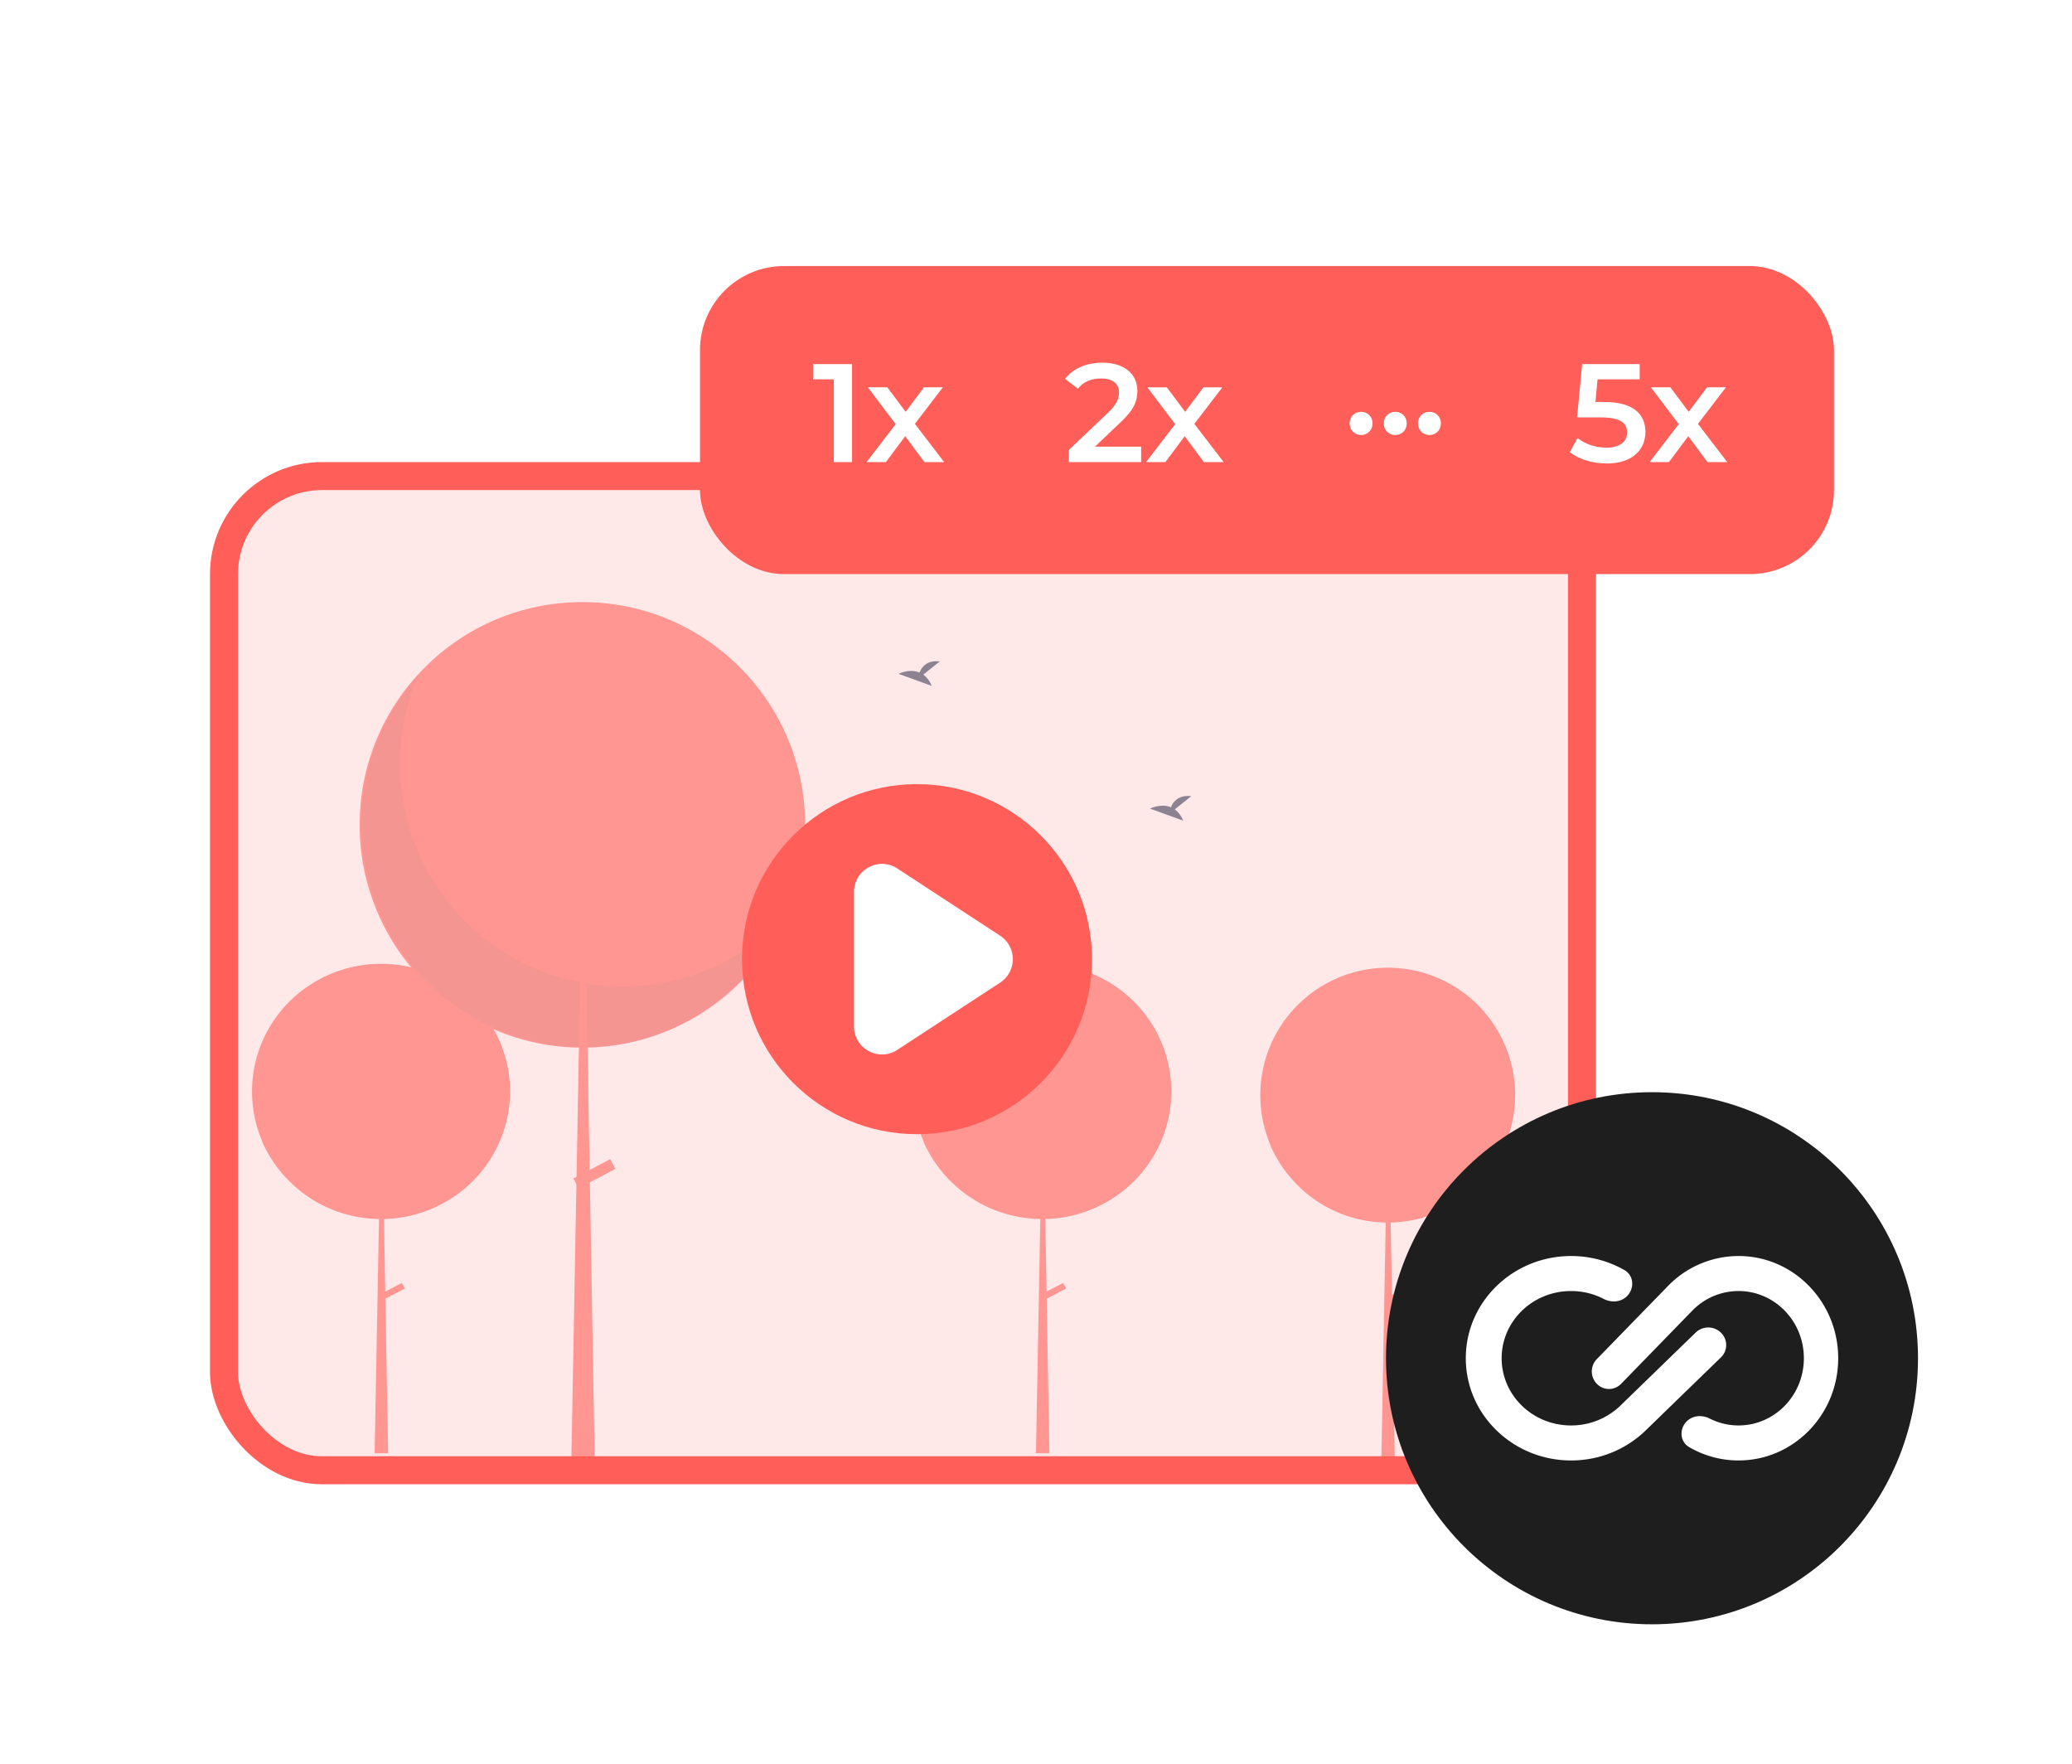
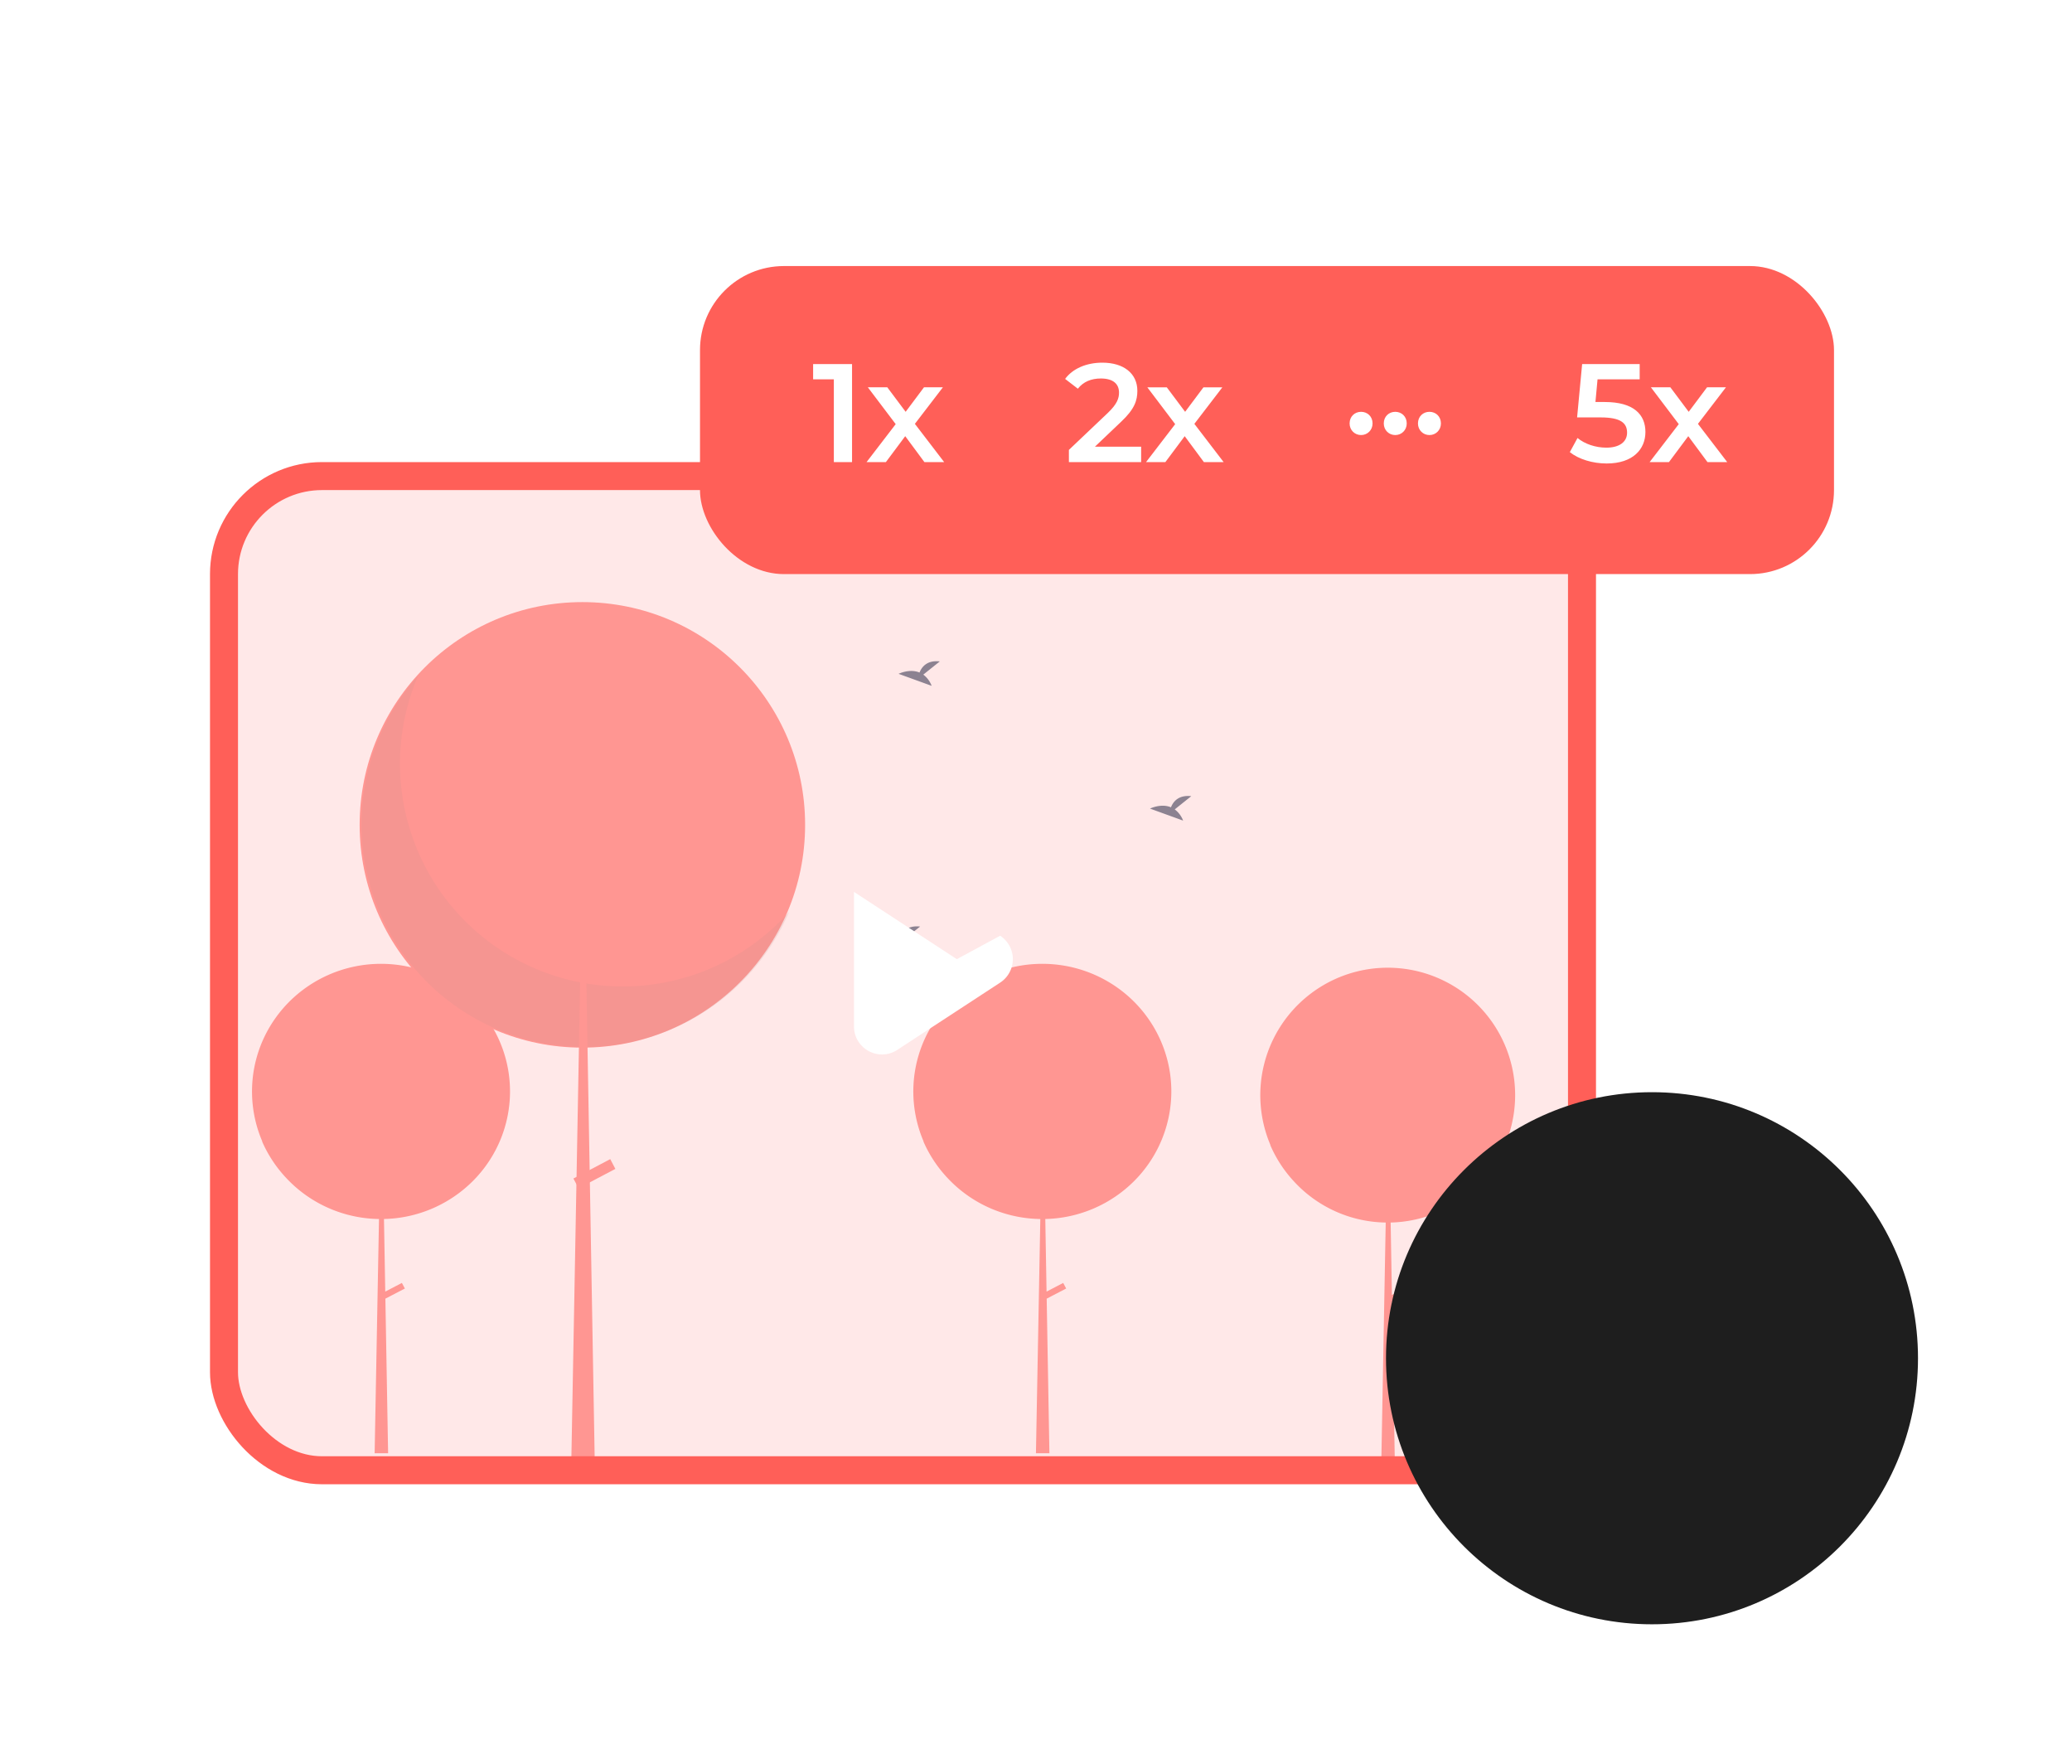
<svg xmlns="http://www.w3.org/2000/svg" width="148" height="126" fill="none">
  <rect x="16" y="34" width="97" height="71" rx="7" fill="#FFE8E8" stroke="#FF5F58" stroke-width="2" />
  <g opacity=".6">
    <path d="M108.224 78.209a9.099 9.099 0 0 0-14.576-7.266 9.102 9.102 0 0 0-2.894 10.849l-.027-.03a9.11 9.11 0 0 0 1.658 2.566l.006.006a9.075 9.075 0 0 0 6.589 2.974l-.307 16.705h.95l-.192-11.025 1.374-.724-.21-.398-1.173.618-.09-5.176a9.101 9.101 0 0 0 8.892-9.1ZM83.667 77.943a9.034 9.034 0 0 0-.892-3.908 9.13 9.13 0 0 0-2.5-3.152 9.255 9.255 0 0 0-3.625-1.788 9.315 9.315 0 0 0-4.05-.077 9.265 9.265 0 0 0-3.692 1.648 9.144 9.144 0 0 0-2.62 3.054 9.038 9.038 0 0 0-.31 7.812l-.027-.03c.41.944.977 1.812 1.678 2.57.003.001.005.004.007.006a9.188 9.188 0 0 0 3.138 2.225 9.272 9.272 0 0 0 3.534.754l-.312 16.73h.962l-.195-11.042 1.392-.725-.212-.399-1.189.62-.09-5.185a9.263 9.263 0 0 0 6.378-2.742 9.064 9.064 0 0 0 2.625-6.371ZM36.43 77.943a9.035 9.035 0 0 0-.891-3.908 9.132 9.132 0 0 0-2.5-3.152 9.255 9.255 0 0 0-3.626-1.788 9.316 9.316 0 0 0-4.05-.077 9.263 9.263 0 0 0-3.691 1.648 9.141 9.141 0 0 0-2.621 3.054 9.039 9.039 0 0 0-.309 7.812l-.027-.03c.41.944.977 1.812 1.678 2.57l.007.006a9.187 9.187 0 0 0 3.138 2.225 9.274 9.274 0 0 0 3.533.754l-.311 16.73h.962l-.195-11.042 1.392-.725-.213-.399-1.188.62-.091-5.185a9.263 9.263 0 0 0 6.379-2.742 9.065 9.065 0 0 0 2.625-6.371Z" fill="#FF5F58" />
    <path d="M41.598 74.818c8.787 0 15.91-7.123 15.91-15.91 0-8.785-7.123-15.908-15.91-15.908-8.786 0-15.909 7.123-15.909 15.909 0 8.786 7.123 15.909 15.91 15.909Z" fill="#FF5F58" />
    <path opacity=".2" d="M29.853 48.283a15.91 15.91 0 0 0 26.51 16.837 15.91 15.91 0 1 1-26.51-16.837Z" fill="#B15853" />
    <path d="M41.645 58.909h.044l.786 45.104h-1.66l.83-45.104Z" fill="#FF5F58" />
    <path d="m43.589 82.78-2.63 1.385.366.696 2.63-1.384-.366-.696Z" fill="#FF5F58" />
    <path d="m65.949 48.179 1.181-.945c-.918-.101-1.295.4-1.449.796-.717-.298-1.497.092-1.497.092l2.363.858a1.789 1.789 0 0 0-.598-.801ZM83.91 57.803l1.181-.944c-.918-.102-1.295.399-1.449.795-.717-.298-1.498.092-1.498.092l2.364.858a1.788 1.788 0 0 0-.598-.8ZM64.54 67.114l1.182-.944c-.918-.102-1.295.399-1.45.795-.716-.298-1.497.092-1.497.092l2.364.858a1.788 1.788 0 0 0-.598-.8Z" fill="#3F3D56" />
  </g>
  <g filter="url(#a)">
-     <circle cx="65.5" cy="68.5" r="12.5" fill="#FF5F58" />
-   </g>
-   <path fill-rule="evenodd" clip-rule="evenodd" d="M71.44 66.826a2 2 0 0 1 0 3.348l-7.346 4.803c-1.33.87-3.094-.085-3.094-1.674v-9.606c0-1.589 1.764-2.543 3.094-1.674l7.346 4.803Z" fill="#fff" />
+     </g>
+   <path fill-rule="evenodd" clip-rule="evenodd" d="M71.44 66.826a2 2 0 0 1 0 3.348l-7.346 4.803c-1.33.87-3.094-.085-3.094-1.674v-9.606l7.346 4.803Z" fill="#fff" />
  <rect x="50" y="19" width="81" height="22" rx="6" fill="#FF5F58" />
  <path d="M58.08 26v1.09h1.48V33h1.3v-7h-2.78Zm9.359 7-2.09-2.73 2-2.61h-1.35l-1.31 1.75-1.31-1.75h-1.39l1.99 2.63-2.08 2.71h1.38l1.38-1.85 1.37 1.85h1.41ZM78.21 31.9l1.87-1.78c.97-.91 1.16-1.53 1.16-2.21 0-1.24-.98-2.01-2.5-2.01-1.15 0-2.12.43-2.66 1.16l.91.7c.39-.5.96-.73 1.64-.73.86 0 1.3.37 1.3 1.01 0 .39-.12.8-.8 1.45l-2.78 2.64V33h5.16v-1.1h-3.3Zm9.192 1.1-2.09-2.73 2-2.61h-1.35l-1.31 1.75-1.31-1.75h-1.39l1.99 2.63-2.08 2.71h1.38l1.38-1.85 1.37 1.85h1.41ZM97.22 31.07c.45 0 .82-.35.82-.83 0-.5-.37-.83-.82-.83-.45 0-.82.33-.82.83 0 .48.37.83.82.83Zm2.441 0c.45 0 .82-.35.82-.83 0-.5-.37-.83-.82-.83-.45 0-.82.33-.82.83 0 .48.37.83.82.83Zm2.442 0c.45 0 .82-.35.82-.83 0-.5-.37-.83-.82-.83-.45 0-.82.33-.82.83 0 .48.37.83.82.83ZM114.63 28.71h-.67l.15-1.62h3.01V26h-4.11l-.36 3.81h1.69c1.45 0 1.88.42 1.88 1.09 0 .66-.55 1.07-1.48 1.07-.79 0-1.55-.27-2.06-.69l-.55 1.01c.64.51 1.64.81 2.63.81 1.88 0 2.77-1.02 2.77-2.25 0-1.24-.83-2.14-2.9-2.14Zm8.742 4.29-2.09-2.73 2-2.61h-1.35l-1.31 1.75-1.31-1.75h-1.39l1.99 2.63-2.08 2.71h1.38l1.38-1.85 1.37 1.85h1.41Z" fill="#fff" />
  <circle cx="118" cy="97" r="19" fill="#1E1E1E" />
-   <path fill-rule="evenodd" clip-rule="evenodd" d="M115.908 100.643a5.356 5.356 0 0 1-3.686 1.457c-2.909 0-5.261-2.281-5.261-5.1 0-2.819 2.352-5.1 5.261-5.1.895 0 1.735.217 2.471.6.426.22.957.195 1.302-.14.425-.411.392-1.108-.122-1.4a7.364 7.364 0 0 0-3.651-.96c-3.987 0-7.222 3.136-7.222 7s3.235 7 7.222 7a7.33 7.33 0 0 0 5.064-2.008l5.425-5.264a.925.925 0 0 0 0-1.343.997.997 0 0 0-1.386 0l-5.417 5.258Zm4.79-7.285a4.909 4.909 0 0 1 3.482-1.458c2.746 0 4.968 2.281 4.968 5.1 0 2.819-2.222 5.1-4.968 5.1a4.848 4.848 0 0 1-2.198-.527c-.431-.219-.967-.185-1.303.16-.395.405-.36 1.067.128 1.353a6.646 6.646 0 0 0 3.373.914c3.771 0 6.82-3.136 6.82-7s-3.055-7-6.82-7a6.733 6.733 0 0 0-4.784 2.008l-5.123 5.264a.962.962 0 0 0 0 1.343.904.904 0 0 0 1.309 0l5.116-5.257Z" fill="#fff" />
-   <path d="m115.908 100.643.205.218.003-.003-.208-.215Zm-1.215-8.144.138-.266-.138.266Zm1.302-.138-.209-.216.209.216Zm-.122-1.402-.149.26.149-.26Zm1.413 11.033.207.217.002-.002-.209-.215Zm5.425-5.264-.207-.218-.002.002.209.216Zm0-1.343-.211.213.002.002.209-.215Zm-1.386 0-.208-.216h-.001l.209.216Zm-.627-2.028-.211-.212-.004.003.215.21Zm1.284 8.216.135-.268-.135.268Zm-1.303.16.215.21-.215-.21Zm.128 1.353-.152.259.152-.259Zm-1.411-11.078-.213-.211-.002.002.215.21Zm-5.123 5.264.213.212.002-.002-.215-.21Zm0 1.343.217-.207-.002-.002-.215.21Zm1.309 0 .215.21-.215-.21Zm-3.36 3.785a5.65 5.65 0 0 0 3.891-1.539l-.411-.437a5.052 5.052 0 0 1-3.48 1.376v.6Zm-5.561-5.4c0 2.993 2.496 5.4 5.561 5.4v-.6c-2.752 0-4.961-2.155-4.961-4.8h-.6Zm5.561-5.4c-3.065 0-5.561 2.407-5.561 5.4h.6c0-2.645 2.209-4.8 4.961-4.8v-.6Zm2.609.633a5.64 5.64 0 0 0-2.609-.633v.6c.846 0 1.639.205 2.333.566l.276-.533Zm.955-.088c-.233.226-.618.263-.955.088l-.276.533c.515.267 1.193.252 1.649-.19l-.418-.43Zm-.062-.925c.311.177.369.628.062.925l.418.43c.543-.525.535-1.468-.183-1.877l-.297.522Zm-3.502-.92a7.06 7.06 0 0 1 3.502.92l.297-.522a7.662 7.662 0 0 0-3.799-.998v.6ZM105.3 97c0-3.69 3.092-6.7 6.922-6.7v-.6c-4.144 0-7.522 3.261-7.522 7.3h.6Zm6.922 6.7c-3.83 0-6.922-3.01-6.922-6.7h-.6c0 4.039 3.378 7.3 7.522 7.3v-.6Zm4.858-1.926a7.025 7.025 0 0 1-4.858 1.926v.6c2.052 0 3.91-.798 5.271-2.091l-.413-.435Zm5.422-5.262-5.424 5.265.417.43 5.425-5.264-.418-.43Zm0-.912a.625.625 0 0 1 .002.91l.414.435c.51-.487.508-1.285.002-1.776l-.418.431Zm-.968 0a.696.696 0 0 1 .966-.002l.421-.427a1.295 1.295 0 0 0-1.804-.002l.417.431Zm-5.418 5.258 5.418-5.258-.418-.43-5.417 5.257.417.431Zm8.064-9.258c-1.443 0-2.74.593-3.693 1.545l.423.425a4.606 4.606 0 0 1 3.27-1.37v-.6Zm5.268 5.4c0-2.977-2.349-5.4-5.268-5.4v.6c2.573 0 4.668 2.14 4.668 4.8h.6Zm-5.268 5.4c2.919 0 5.268-2.423 5.268-5.4h-.6c0 2.66-2.095 4.8-4.668 4.8v.6Zm-2.334-.56c.704.358 1.496.56 2.334.56v-.6c-.74 0-1.44-.179-2.063-.495l-.271.535Zm-.952.103c.225-.232.611-.275.952-.103l.271-.535c-.52-.264-1.205-.241-1.653.219l.43.419Zm.065.884c-.291-.17-.348-.594-.065-.884l-.43-.419c-.506.519-.494 1.419.191 1.821l.304-.518Zm3.221.873a6.342 6.342 0 0 1-3.221-.873l-.304.518a6.949 6.949 0 0 0 3.525.955v-.6Zm6.52-6.7c0 3.706-2.922 6.7-6.52 6.7v.6c3.944 0 7.12-3.278 7.12-7.3h-.6Zm-6.52-6.7c3.592 0 6.52 2.994 6.52 6.7h.6c0-4.022-3.182-7.3-7.12-7.3v.6Zm-4.571 1.92a6.43 6.43 0 0 1 4.571-1.92v-.6a7.033 7.033 0 0 0-4.997 2.097l.426.423Zm-5.121 5.262 5.123-5.265-.43-.418-5.123 5.264.43.419Zm0 .924a.662.662 0 0 1-.002-.922l-.426-.423a1.263 1.263 0 0 0-.002 1.764l.43-.419Zm.879 0a.604.604 0 0 1-.877.002l-.434.415c.478.498 1.26.495 1.741.002l-.43-.419Zm5.116-5.258-5.116 5.258.43.419 5.116-5.258-.43-.419Z" fill="#fff" />
  <defs>
    <filter id="a" x="45" y="48" width="41" height="41" filterUnits="userSpaceOnUse" color-interpolation-filters="sRGB">
      <feFlood flood-opacity="0" result="BackgroundImageFix" />
      <feGaussianBlur in="BackgroundImageFix" stdDeviation="4" />
      <feComposite in2="SourceAlpha" operator="in" result="effect1_backgroundBlur_1409_6553" />
      <feBlend in="SourceGraphic" in2="effect1_backgroundBlur_1409_6553" result="shape" />
    </filter>
  </defs>
</svg>